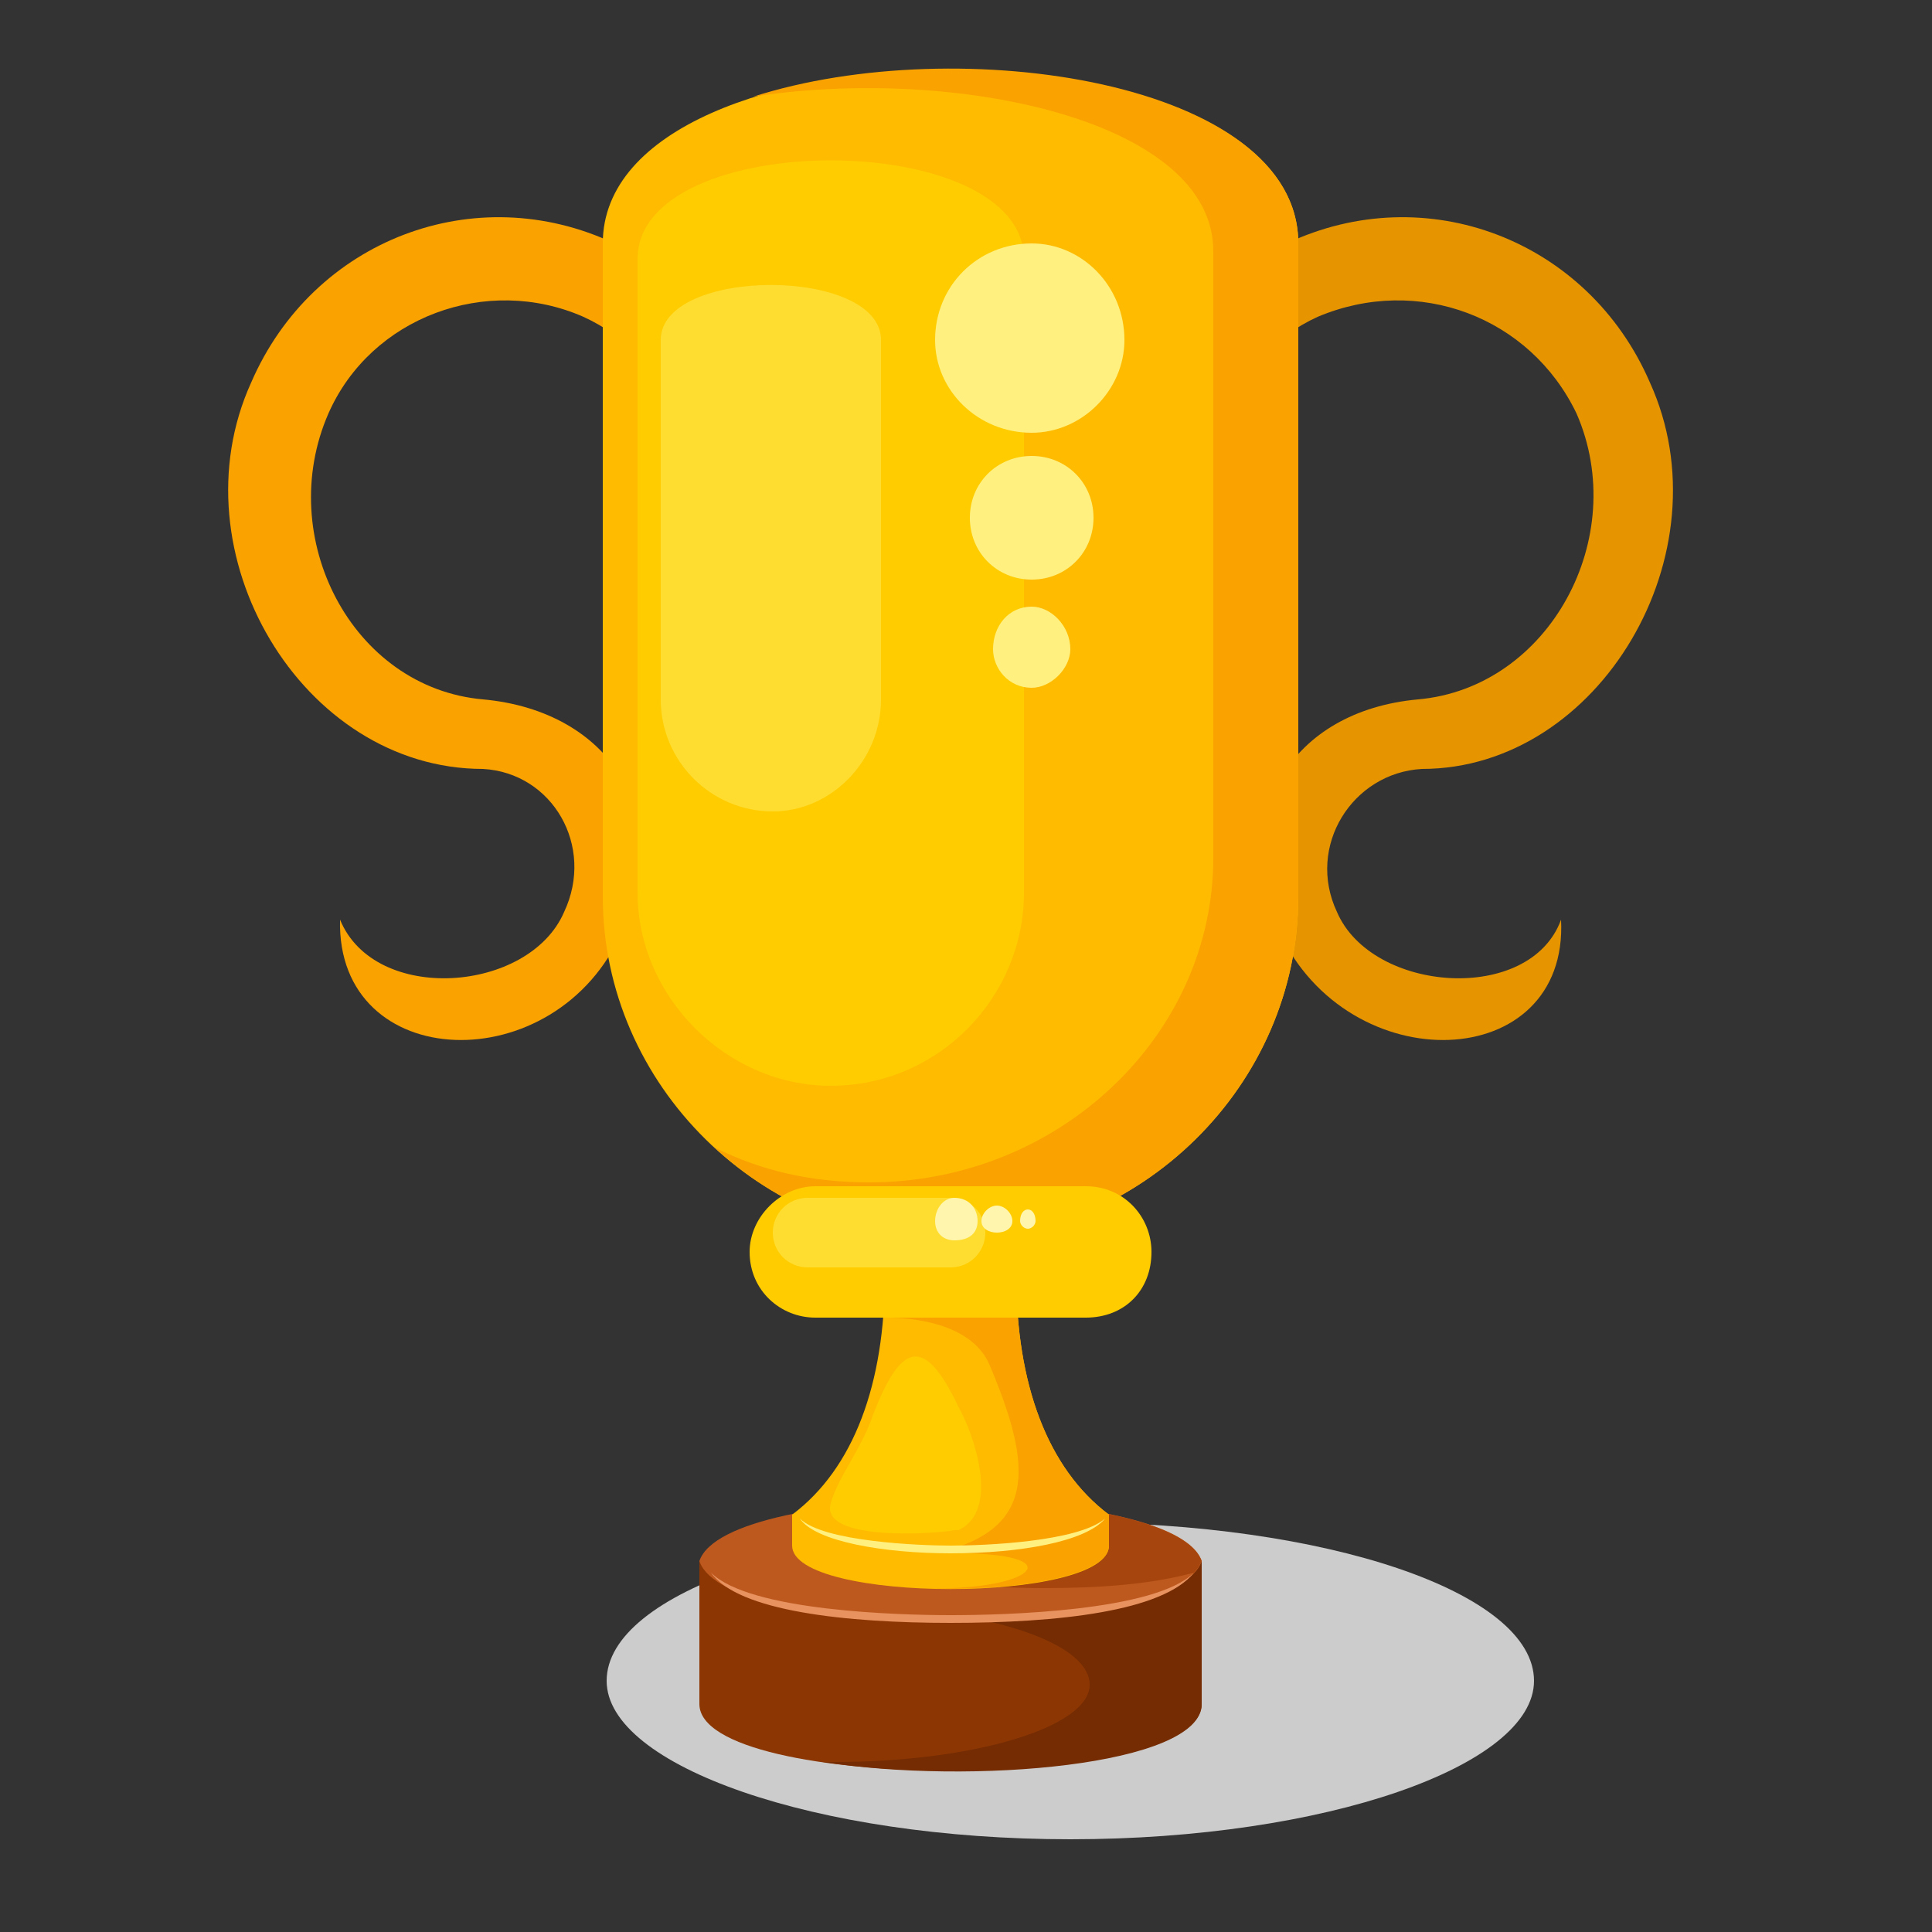
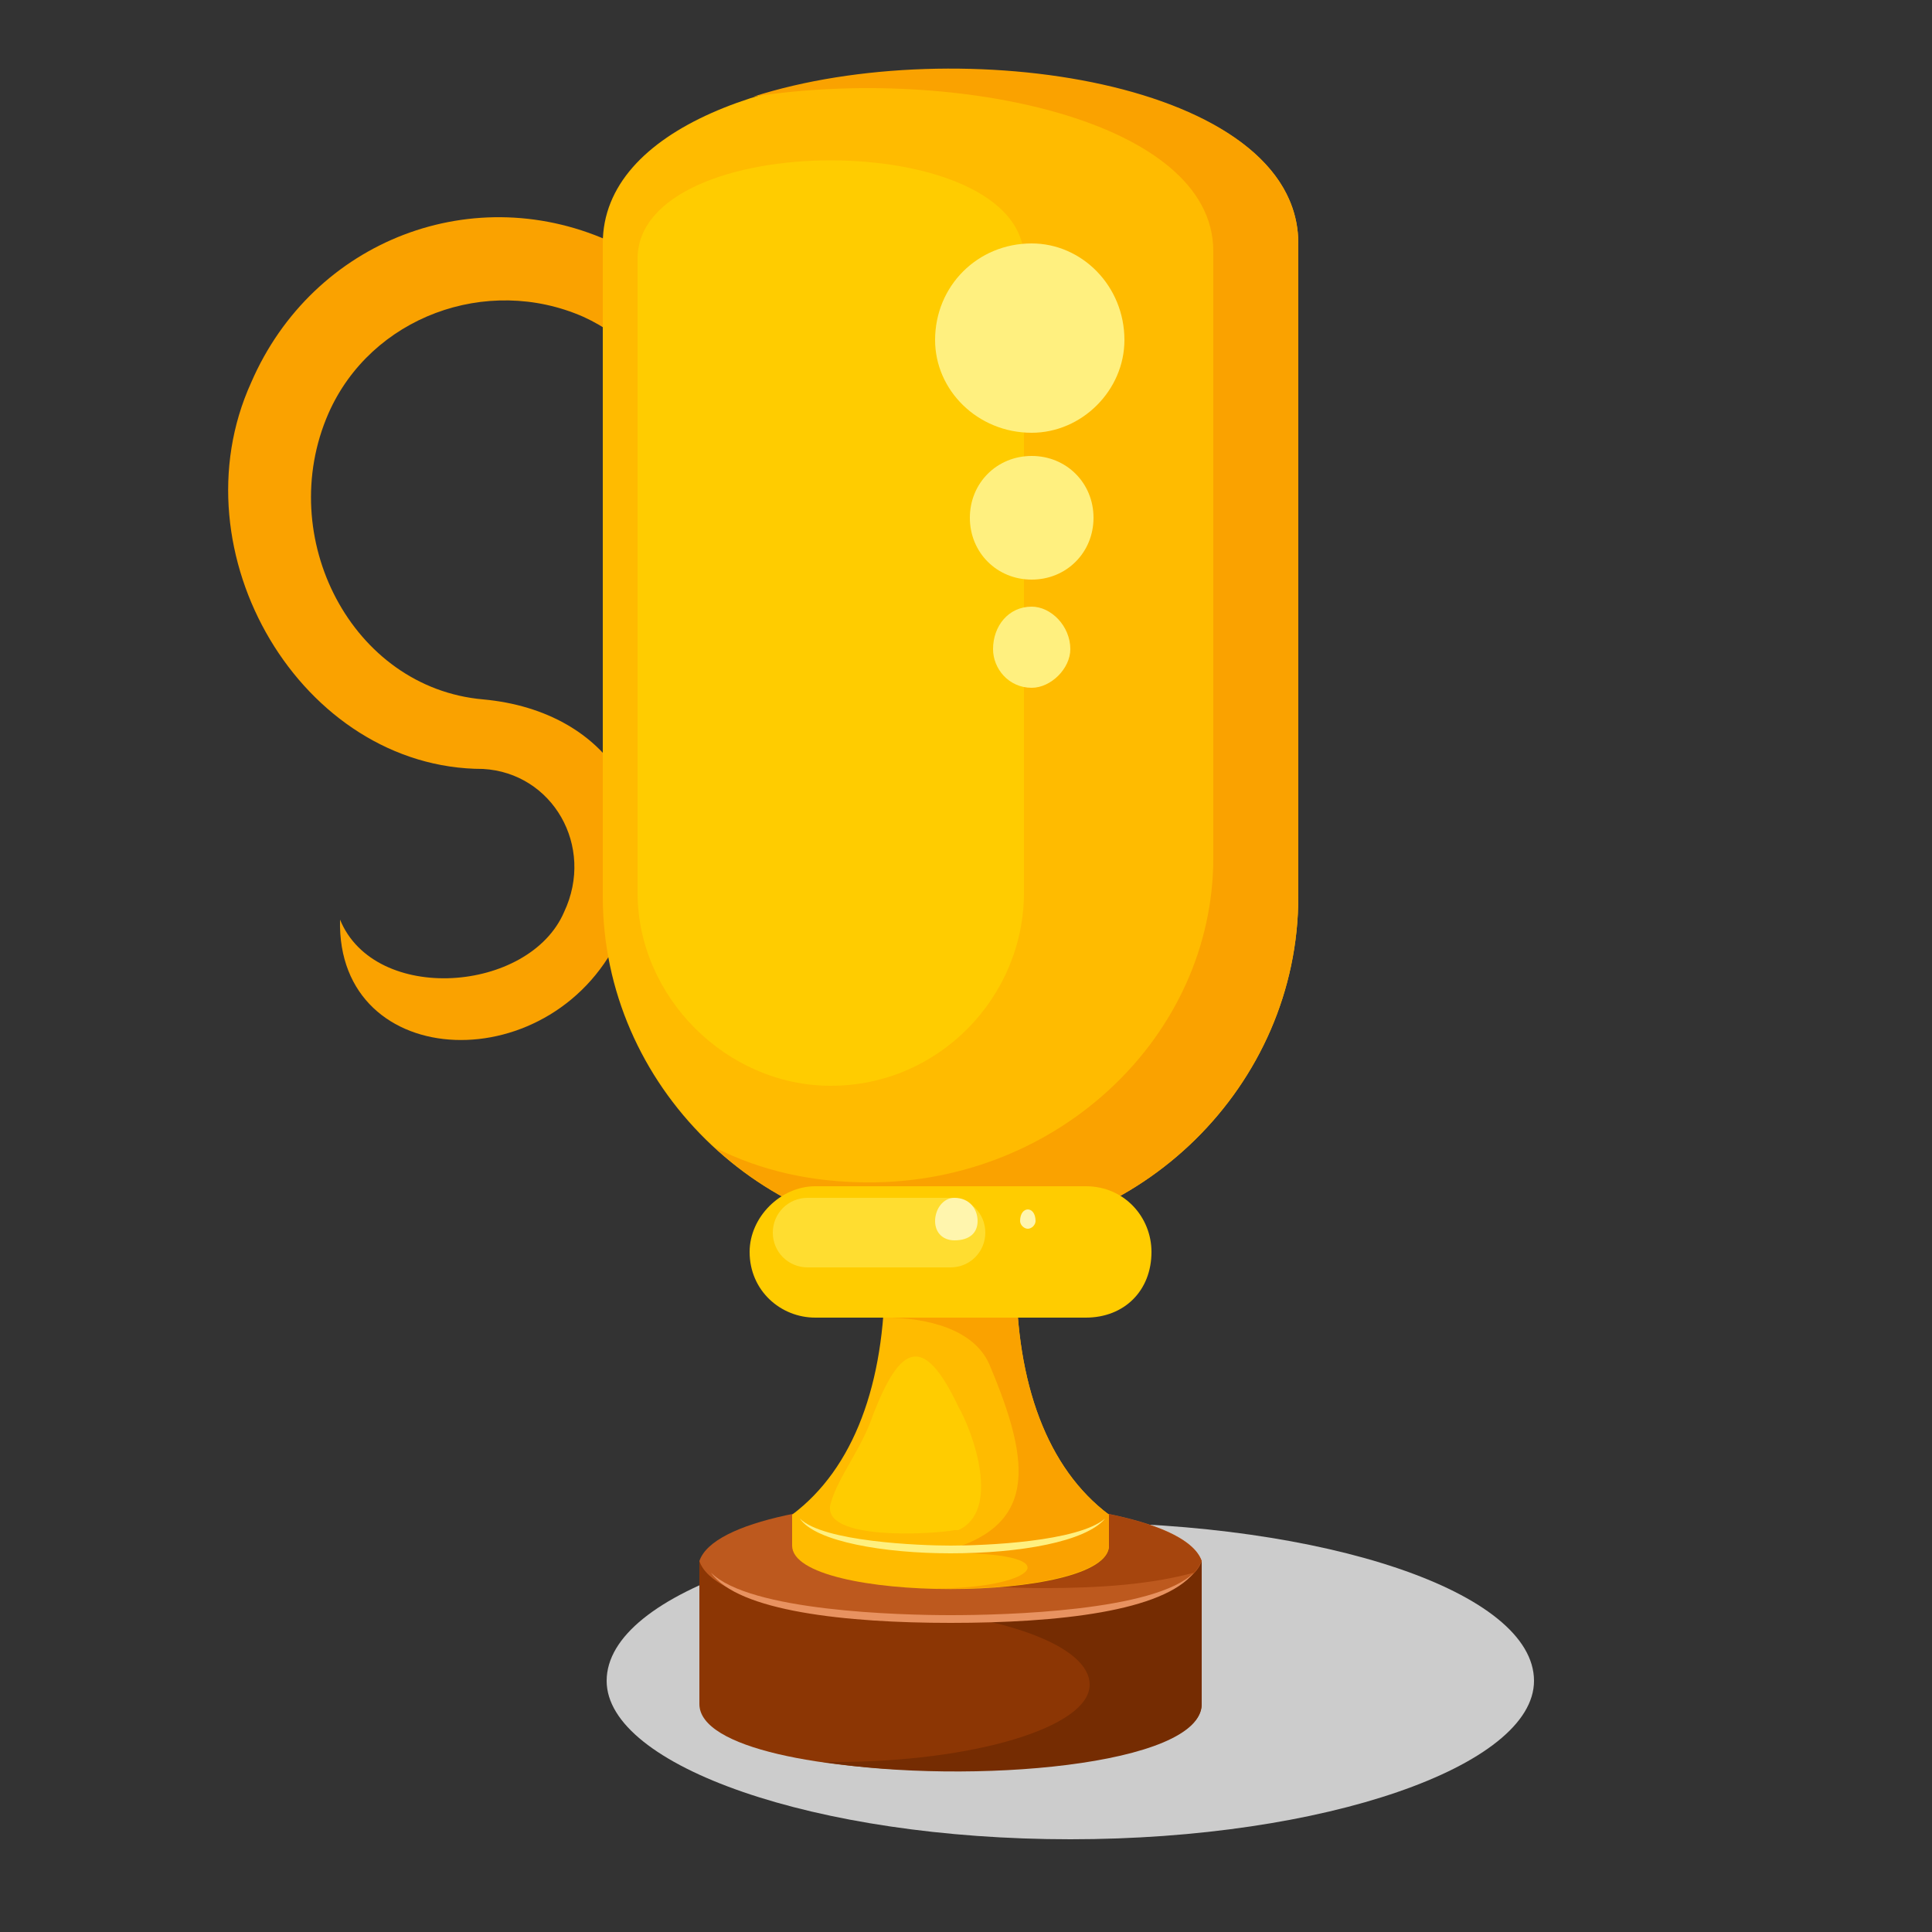
<svg xmlns="http://www.w3.org/2000/svg" version="1.2" viewBox="0 0 50 50" width="50" height="50">
  <rect x="0" y="0" width="50" height="50" fill="#333333" stroke="none" />
  <title>1689750937gold-cup-trophy-svg</title>
  <defs>
    <clipPath clipPathUnits="userSpaceOnUse" id="cp1">
      <path d="m-7.35-7.35h64.7v64.7h-64.7z" />
    </clipPath>
  </defs>
  <style>
		.s0 { fill: #cccccc } 
		.s1 { fill: #e69500 } 
		.s2 { fill: #faa200 } 
		.s3 { fill: #8c3604 } 
		.s4 { fill: #752c02 } 
		.s5 { fill: #bd591e } 
		.s6 { fill: #a6450d } 
		.s7 { fill: #ffbb00 } 
		.s8 { fill: #e89260 } 
		.s9 { fill: #fff07f } 
		.s10 { fill: #ffcc00 } 
		.s11 { fill: #ffdd30 } 
		.s12 { fill: #fff5ad } 
	</style>
  <g id="g4987">
    <g id="g4989">
      <g id="Clip-Path: g4991" clip-path="url(#cp1)">
        <g id="g4991">
          <g id="g4997">
            <path id="path4999" fill-rule="evenodd" class="s0" d="m27.7 47.6c-6.6 0-12-1.9-12-4.1 0-2.3 5.4-4.1 12-4.1 6.6 0 12 1.8 12 4.1 0 2.2-5.4 4.1-12 4.1z" />
          </g>
          <g id="g5001">
-             <path id="path5003" fill-rule="evenodd" class="s1" d="m31.5 11.1v-0.1c0.5-1.3 1.5-2.3 2.6-2.8 2.6-1.1 5.5 0 6.7 2.5 1.4 3.2-0.7 7.1-4.1 7.4-3.3 0.3-4.9 3-3.6 6 1.8 3.9 7.5 3.7 7.3-0.3-0.8 2.2-4.9 1.9-5.8-0.2-0.8-1.7 0.4-3.6 2.2-3.7 4.6 0 7.9-5.6 5.9-10-1.6-3.7-5.8-5.3-9.4-3.6-1.7 0.7-3.1 2.1-3.8 3.9l1 0.4z" />
-           </g>
+             </g>
          <g id="g5005">
            <path id="path5007" fill-rule="evenodd" class="s2" d="m17.7 11.1v-0.1c-0.5-1.3-1.5-2.3-2.6-2.8-2.5-1.1-5.5 0-6.6 2.5-1.4 3.2 0.6 7.1 4 7.4 3.3 0.3 5 3 3.6 6-1.7 3.9-7.4 3.7-7.3-0.3 0.9 2.2 4.9 1.9 5.8-0.2 0.8-1.7-0.3-3.6-2.1-3.7-4.7 0-8-5.6-6-10 1.6-3.7 5.8-5.3 9.4-3.6 1.7 0.7 3.1 2.1 3.8 3.9l-1 0.4z" />
          </g>
          <g id="g5009">
            <path id="path5011" fill-rule="evenodd" class="s3" d="m18.1 40.4h13v3.7c0 2.3-13 2.3-13 0z" />
          </g>
          <g id="g5013">
            <path id="path5015" fill-rule="evenodd" class="s4" d="m23 40.4h8.1v3.7c0 1.6-6 2.1-9.8 1.5q0.1 0 0.3 0c3.6 0 6.6-0.9 6.6-2 0-1-2.2-1.8-5.2-2z" />
          </g>
          <g id="g5017">
            <path id="path5019" fill-rule="evenodd" class="s5" d="m31.1 40.4c-0.7 2.1-12.3 2.1-13 0 0.7-2.1 12.3-2.1 13 0z" />
          </g>
          <g id="g5021">
            <path id="path5023" fill-rule="evenodd" class="s6" d="m31.1 40.4q-0.1 0.2-0.2 0.3c-1.1 0.3-2.4 0.4-3.9 0.4-3.3 0-5.9-0.7-5.9-1.5q0-0.3 0.4-0.6c3.7-0.5 9.1 0 9.6 1.4z" />
          </g>
          <g id="g5025">
            <path id="path5027" fill-rule="evenodd" class="s7" d="m28.7 39.2v0.8c0 1.5-8.2 1.5-8.2 0v-0.8c1.6-1.2 2.4-3.4 2.4-6.2h1.7 1.7c0 2.8 0.8 5 2.4 6.2z" />
          </g>
          <g id="g5029">
            <path id="path5031" fill-rule="evenodd" class="s2" d="m28.7 39.2v0.8c0 0.8-2.5 1.2-4.8 1.1 2.9 0.1 4.1-1 0.3-0.9 2.7-0.6 2.5-2.3 1.4-4.9-0.4-0.9-1.6-1.2-2.7-1.2l0.6-1.1h1.1 1.7c0 2.8 0.8 5 2.4 6.2z" />
          </g>
          <g id="g5033">
            <path id="path5035" fill-rule="evenodd" class="s8" d="m30.9 40.7c-0.8 1-3.5 1.3-6.3 1.3-2.7 0-5.5-0.3-6.2-1.3 1 1 4.9 1.1 6.2 1.1 1.4 0 5.3-0.1 6.3-1.1z" />
          </g>
          <g id="g5037">
            <path id="path5039" fill-rule="evenodd" class="s9" d="m28.6 39.3c-0.5 0.6-2.2 0.9-4 0.9-1.7 0-3.5-0.3-3.9-0.9 0.6 0.6 3.1 0.7 3.9 0.7 0.9 0 3.3-0.1 4-0.7z" />
          </g>
          <g id="g5041">
            <path id="path5043" fill-rule="evenodd" class="s7" d="m15.6 6.3c0-6 18-6 18 0v16.9c0 4.9-4.1 8.9-9 8.9-4.9 0-9-4-9-8.9z" />
          </g>
          <g id="g5045">
            <path id="path5047" fill-rule="evenodd" class="s10" d="m16.5 6.7c0-3.4 10-3.4 10 0v16.4c0 2.7-2.2 5-5 5-2.7 0-5-2.3-5-5z" />
          </g>
          <g id="g5049">
            <path id="path5051" fill-rule="evenodd" class="s2" d="m19.5 2.5c5.3-1.7 14.1-0.4 14.1 3.8v16.9c0 4.9-4.1 8.9-9 8.9-2.3 0-4.5-0.9-6.1-2.4 1.2 0.6 2.5 0.9 4 0.9 4.9 0 8.9-3.8 8.9-8.4v-15.7c0-3.4-6.7-4.8-11.9-4z" />
          </g>
          <g id="g5053">
            <path id="path5055" fill-rule="evenodd" class="s10" d="m21.1 30.7h7c1 0 1.7 0.8 1.7 1.7 0 1-0.7 1.7-1.7 1.7h-7c-0.9 0-1.7-0.7-1.7-1.7 0-0.9 0.8-1.7 1.7-1.7z" />
          </g>
          <g id="g5057">
            <path id="path5059" fill-rule="evenodd" class="s9" d="m26.7 11.2c-1.4 0-2.5-1.1-2.5-2.4 0-1.4 1.1-2.5 2.5-2.5 1.3 0 2.4 1.1 2.4 2.5 0 1.3-1.1 2.4-2.4 2.4z" />
          </g>
          <g id="g5061">
            <path id="path5063" fill-rule="evenodd" class="s9" d="m26.7 15c-0.9 0-1.6-0.7-1.6-1.6 0-0.9 0.7-1.6 1.6-1.6 0.9 0 1.6 0.7 1.6 1.6 0 0.9-0.7 1.6-1.6 1.6z" />
          </g>
          <g id="g5065">
            <path id="path5067" fill-rule="evenodd" class="s9" d="m26.7 17.8c-0.6 0-1-0.5-1-1 0-0.6 0.4-1.1 1-1.1 0.5 0 1 0.5 1 1.1 0 0.5-0.5 1-1 1z" />
          </g>
          <g id="g5069">
-             <path id="path5071" fill-rule="evenodd" class="s11" d="m17.1 8.8c0-1.9 5.7-1.9 5.7 0v9.3c0 1.6-1.3 2.9-2.8 2.9-1.6 0-2.9-1.3-2.9-2.9z" />
-           </g>
+             </g>
          <g id="g5073">
            <path id="path5075" fill-rule="evenodd" class="s11" d="m20.9 31h3.7c0.5 0 0.9 0.4 0.9 0.9 0 0.5-0.4 0.9-0.9 0.9h-3.7c-0.5 0-0.9-0.4-0.9-0.9 0-0.5 0.4-0.9 0.9-0.9z" />
          </g>
          <g id="g5077">
            <path id="path5079" fill-rule="evenodd" class="s12" d="m24.7 32.1c-0.3 0-0.5-0.2-0.5-0.5 0-0.3 0.2-0.6 0.5-0.6 0.4 0 0.6 0.3 0.6 0.6 0 0.3-0.2 0.5-0.6 0.5z" />
          </g>
          <g id="g5081">
-             <path id="path5083" fill-rule="evenodd" class="s12" d="m25.8 31.9c-0.2 0-0.4-0.1-0.4-0.3 0-0.2 0.2-0.4 0.4-0.4 0.2 0 0.4 0.2 0.4 0.4 0 0.2-0.2 0.3-0.4 0.3z" />
-           </g>
+             </g>
          <g id="g5085">
            <path id="path5087" fill-rule="evenodd" class="s12" d="m26.6 31.8c-0.1 0-0.2-0.1-0.2-0.2 0-0.2 0.1-0.3 0.2-0.3 0.1 0 0.2 0.1 0.2 0.3 0 0.1-0.1 0.2-0.2 0.2z" />
          </g>
          <g id="g5089">
            <path id="path5091" fill-rule="evenodd" class="s10" d="m24.7 39.6c-0.5 0.1-3.5 0.3-3.2-0.7 0.2-0.7 0.8-1.4 1.1-2.3 0.7-1.8 1.3-2.1 2.2-0.2 0.4 0.7 1.1 2.7 0 3.2z" />
          </g>
        </g>
      </g>
    </g>
  </g>
</svg>